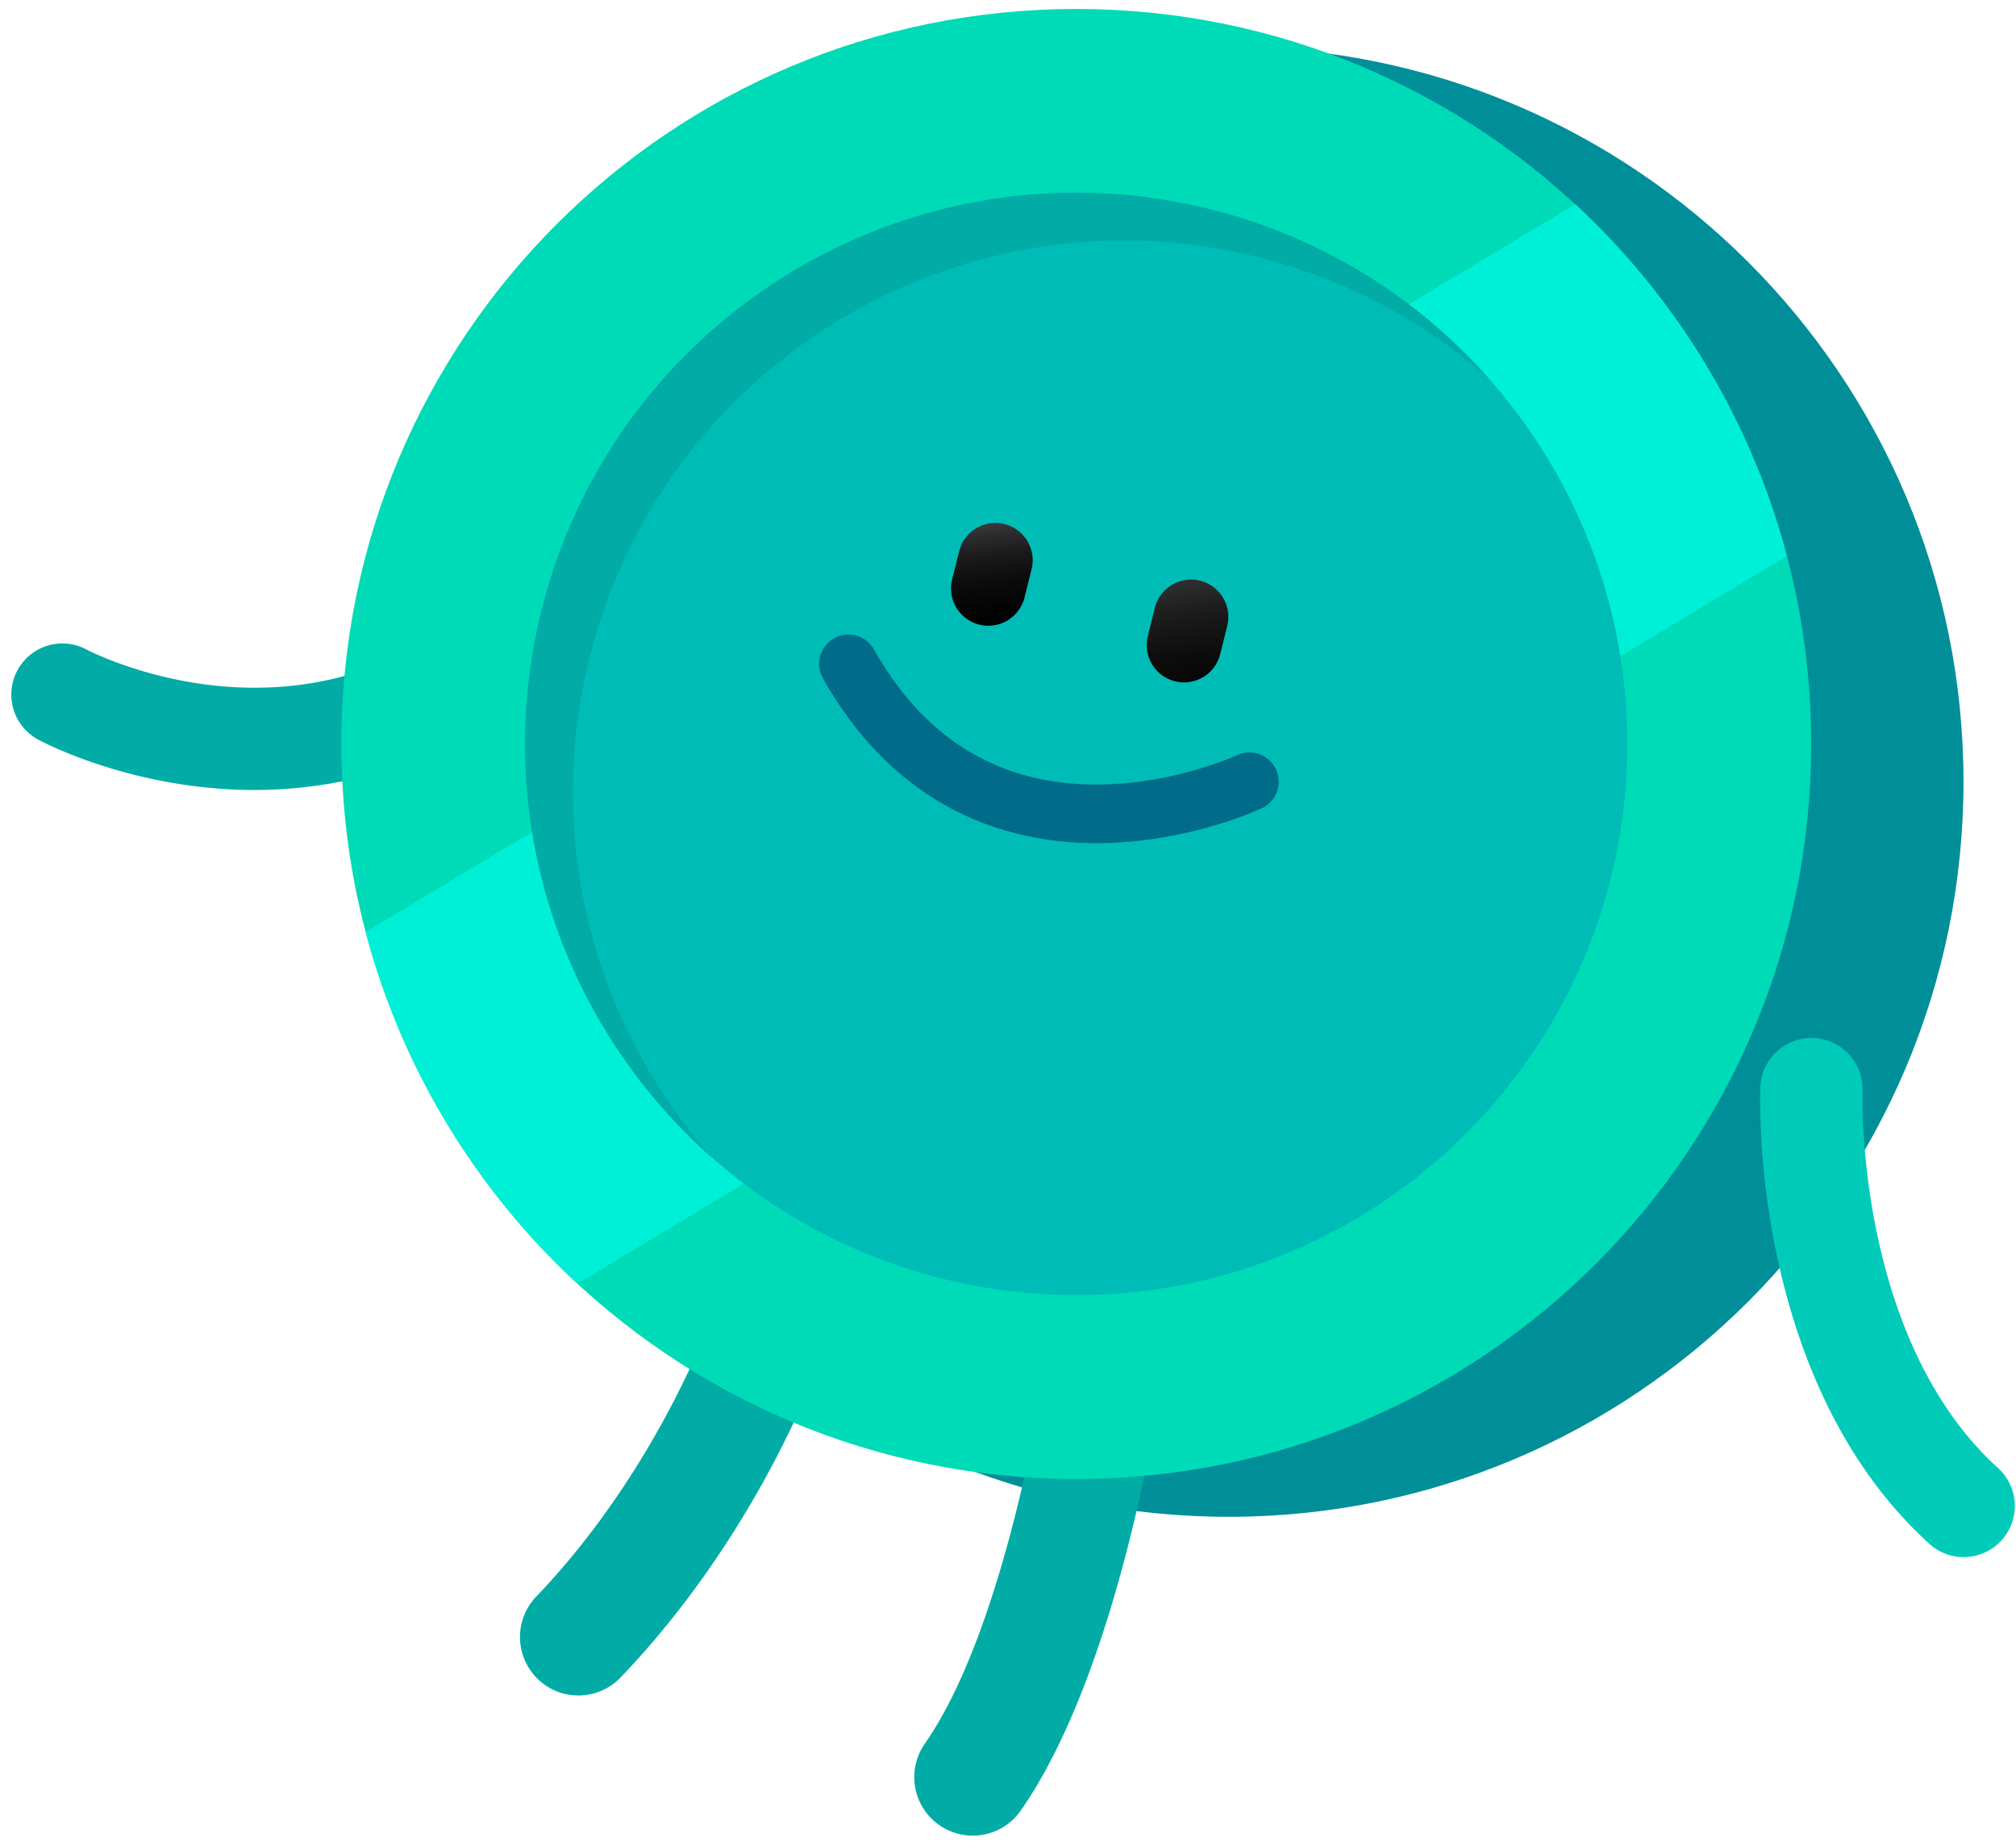
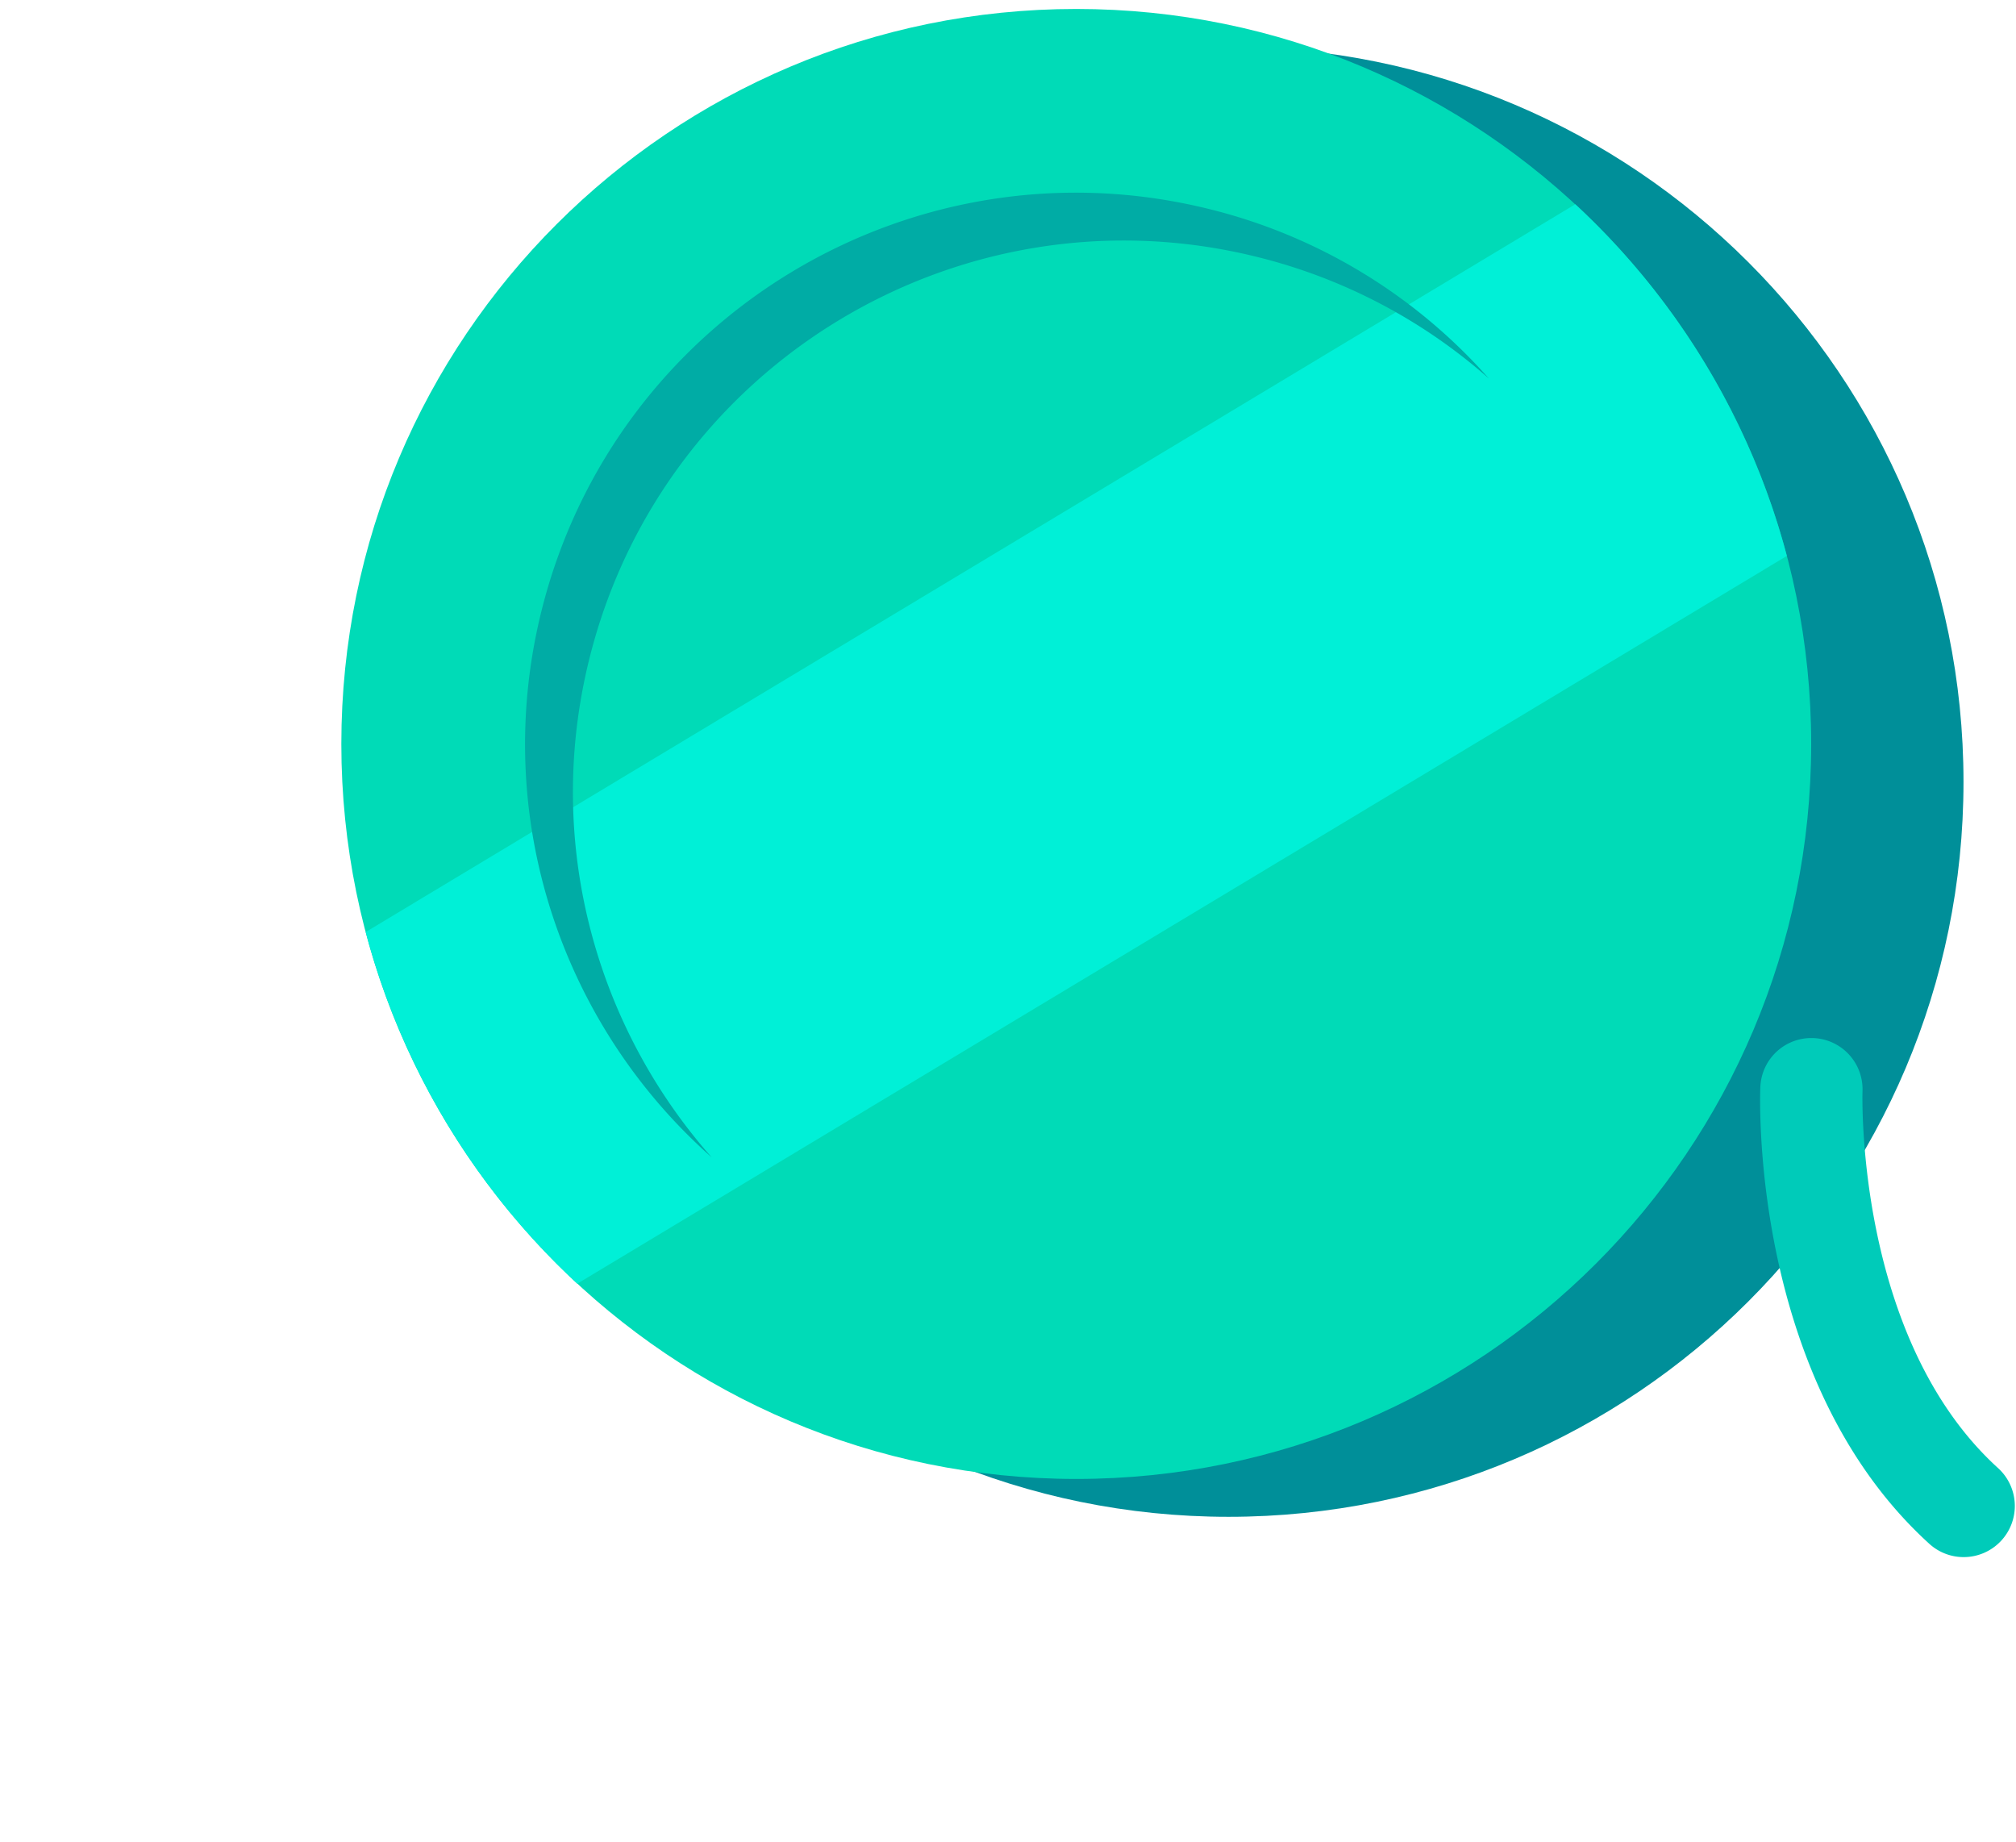
<svg xmlns="http://www.w3.org/2000/svg" width="162" height="148" viewBox="0 0 162 148" fill="none">
  <path d="M98.725 121.875c-32.615 0-59.055-26.44-59.055-59.056 0-32.615 26.44-59.055 59.055-59.055 32.616 0 59.056 26.44 59.056 59.055 0 32.616-26.44 59.056-59.056 59.056z" fill="#008F99" />
-   <path d="M78.167 147.492c1.482 0 2.94-.699 3.852-2.008 7.703-11.028 10.912-32.007 11.046-32.896a4.698 4.698 0 00-9.29-1.395c-.03.196-3.024 19.693-9.46 28.91a4.696 4.696 0 001.161 6.54 4.701 4.701 0 002.69.849zm-31.691-11.261a4.69 4.69 0 003.393-1.449c11.195-11.688 15.934-25.194 16.13-25.763a4.696 4.696 0 00-8.874-3.071c-.043.12-4.319 12.188-14.036 22.337a4.697 4.697 0 00.144 6.64 4.662 4.662 0 003.243 1.306zM20.4 63.475c7.745 0 18.08-2.42 27.461-12.54a4.11 4.11 0 00-6.027-5.588c-6.53 7.047-14.298 10.367-23.093 9.86-6.78-.39-11.721-2.983-11.771-3.01a4.1 4.1 0 00-5.564 1.652 4.114 4.114 0 001.655 5.574c.253.14 6.327 3.39 14.821 3.963.803.06 1.642.09 2.517.09z" fill="#00ACA5" />
  <path d="M86.485 118.832c-32.616 0-59.056-26.44-59.056-59.056S53.869.72 86.485.72c32.615 0 59.056 26.44 59.056 59.056s-26.441 59.056-59.056 59.056z" fill="#00DBB7" />
  <path d="M29.387 74.887a59.326 59.326 0 0017 28.258l97.199-58.477a59.324 59.324 0 00-16.999-28.257l-97.2 58.476z" fill="#00F0D7" />
-   <path d="M86.485 104.06c-24.458 0-44.285-19.826-44.285-44.284s19.827-44.284 44.285-44.284c24.457 0 44.284 19.826 44.284 44.284s-19.827 44.284-44.284 44.284z" fill="#00BCB7" />
-   <path d="M78.696 50.19a2.998 2.998 0 01-2.184-3.634l.58-2.324a2.998 2.998 0 015.817 1.449l-.58 2.324a3 3 0 01-3.633 2.184z" fill="url(#paint0_linear_6106_9547)" />
-   <path d="M94.42 54.741a2.998 2.998 0 01-2.184-3.633l.579-2.324a2.998 2.998 0 015.817 1.449l-.579 2.324a2.995 2.995 0 01-3.633 2.184z" fill="url(#paint1_linear_6106_9547)" />
  <path d="M157.794 125.112a4.11 4.11 0 002.768-7.149c-11.492-10.443-10.902-30.096-10.896-30.292a4.115 4.115 0 00-3.949-4.263 4.104 4.104 0 00-4.262 3.94c-.04.959-.776 23.649 13.579 36.695a4.086 4.086 0 002.76 1.069z" fill="#00CBB9" />
-   <path d="M88.126 67.748c.117 0 .233 0 .346-.004 7.123-.086 12.751-2.717 12.987-2.83a2.355 2.355 0 00-2.014-4.256c-.05.024-5.052 2.341-11.176 2.378-7.885.056-13.949-3.603-18.038-10.852a2.36 2.36 0 00-3.21-.896 2.36 2.36 0 00-.895 3.21c6.153 10.905 15.29 13.25 22 13.25z" fill="#006C89" />
  <path d="M43.512 49.087C49.416 25.351 73.442 10.9 97.177 16.8a44.06 44.06 0 0122.46 13.61 44.082 44.082 0 00-18.614-9.764c-23.736-5.904-47.76 8.552-53.665 32.287-3.656 14.698.5 29.506 9.827 40.056-11.981-10.59-17.799-27.316-13.673-43.902z" fill="#00ACA5" />
  <defs>
    <linearGradient id="paint0_linear_6106_9547" x1="79.489" y1="41.811" x2="80.666" y2="52.263" gradientUnits="userSpaceOnUse">
      <stop stop-color="#3D3C3E" />
      <stop offset=".079" stop-color="#313032" />
      <stop offset=".26" stop-color="#1B1B1C" />
      <stop offset=".458" stop-color="#0C0C0C" />
      <stop offset=".684" stop-color="#030303" />
      <stop offset="1" />
    </linearGradient>
    <linearGradient id="paint1_linear_6106_9547" x1="94.923" y1="45.016" x2="97.573" y2="61.805" gradientUnits="userSpaceOnUse">
      <stop stop-color="#3D3C3E" />
      <stop offset=".079" stop-color="#313032" />
      <stop offset=".26" stop-color="#1B1B1C" />
      <stop offset=".458" stop-color="#0C0C0C" />
      <stop offset=".684" stop-color="#030303" />
      <stop offset="1" />
    </linearGradient>
  </defs>
</svg>